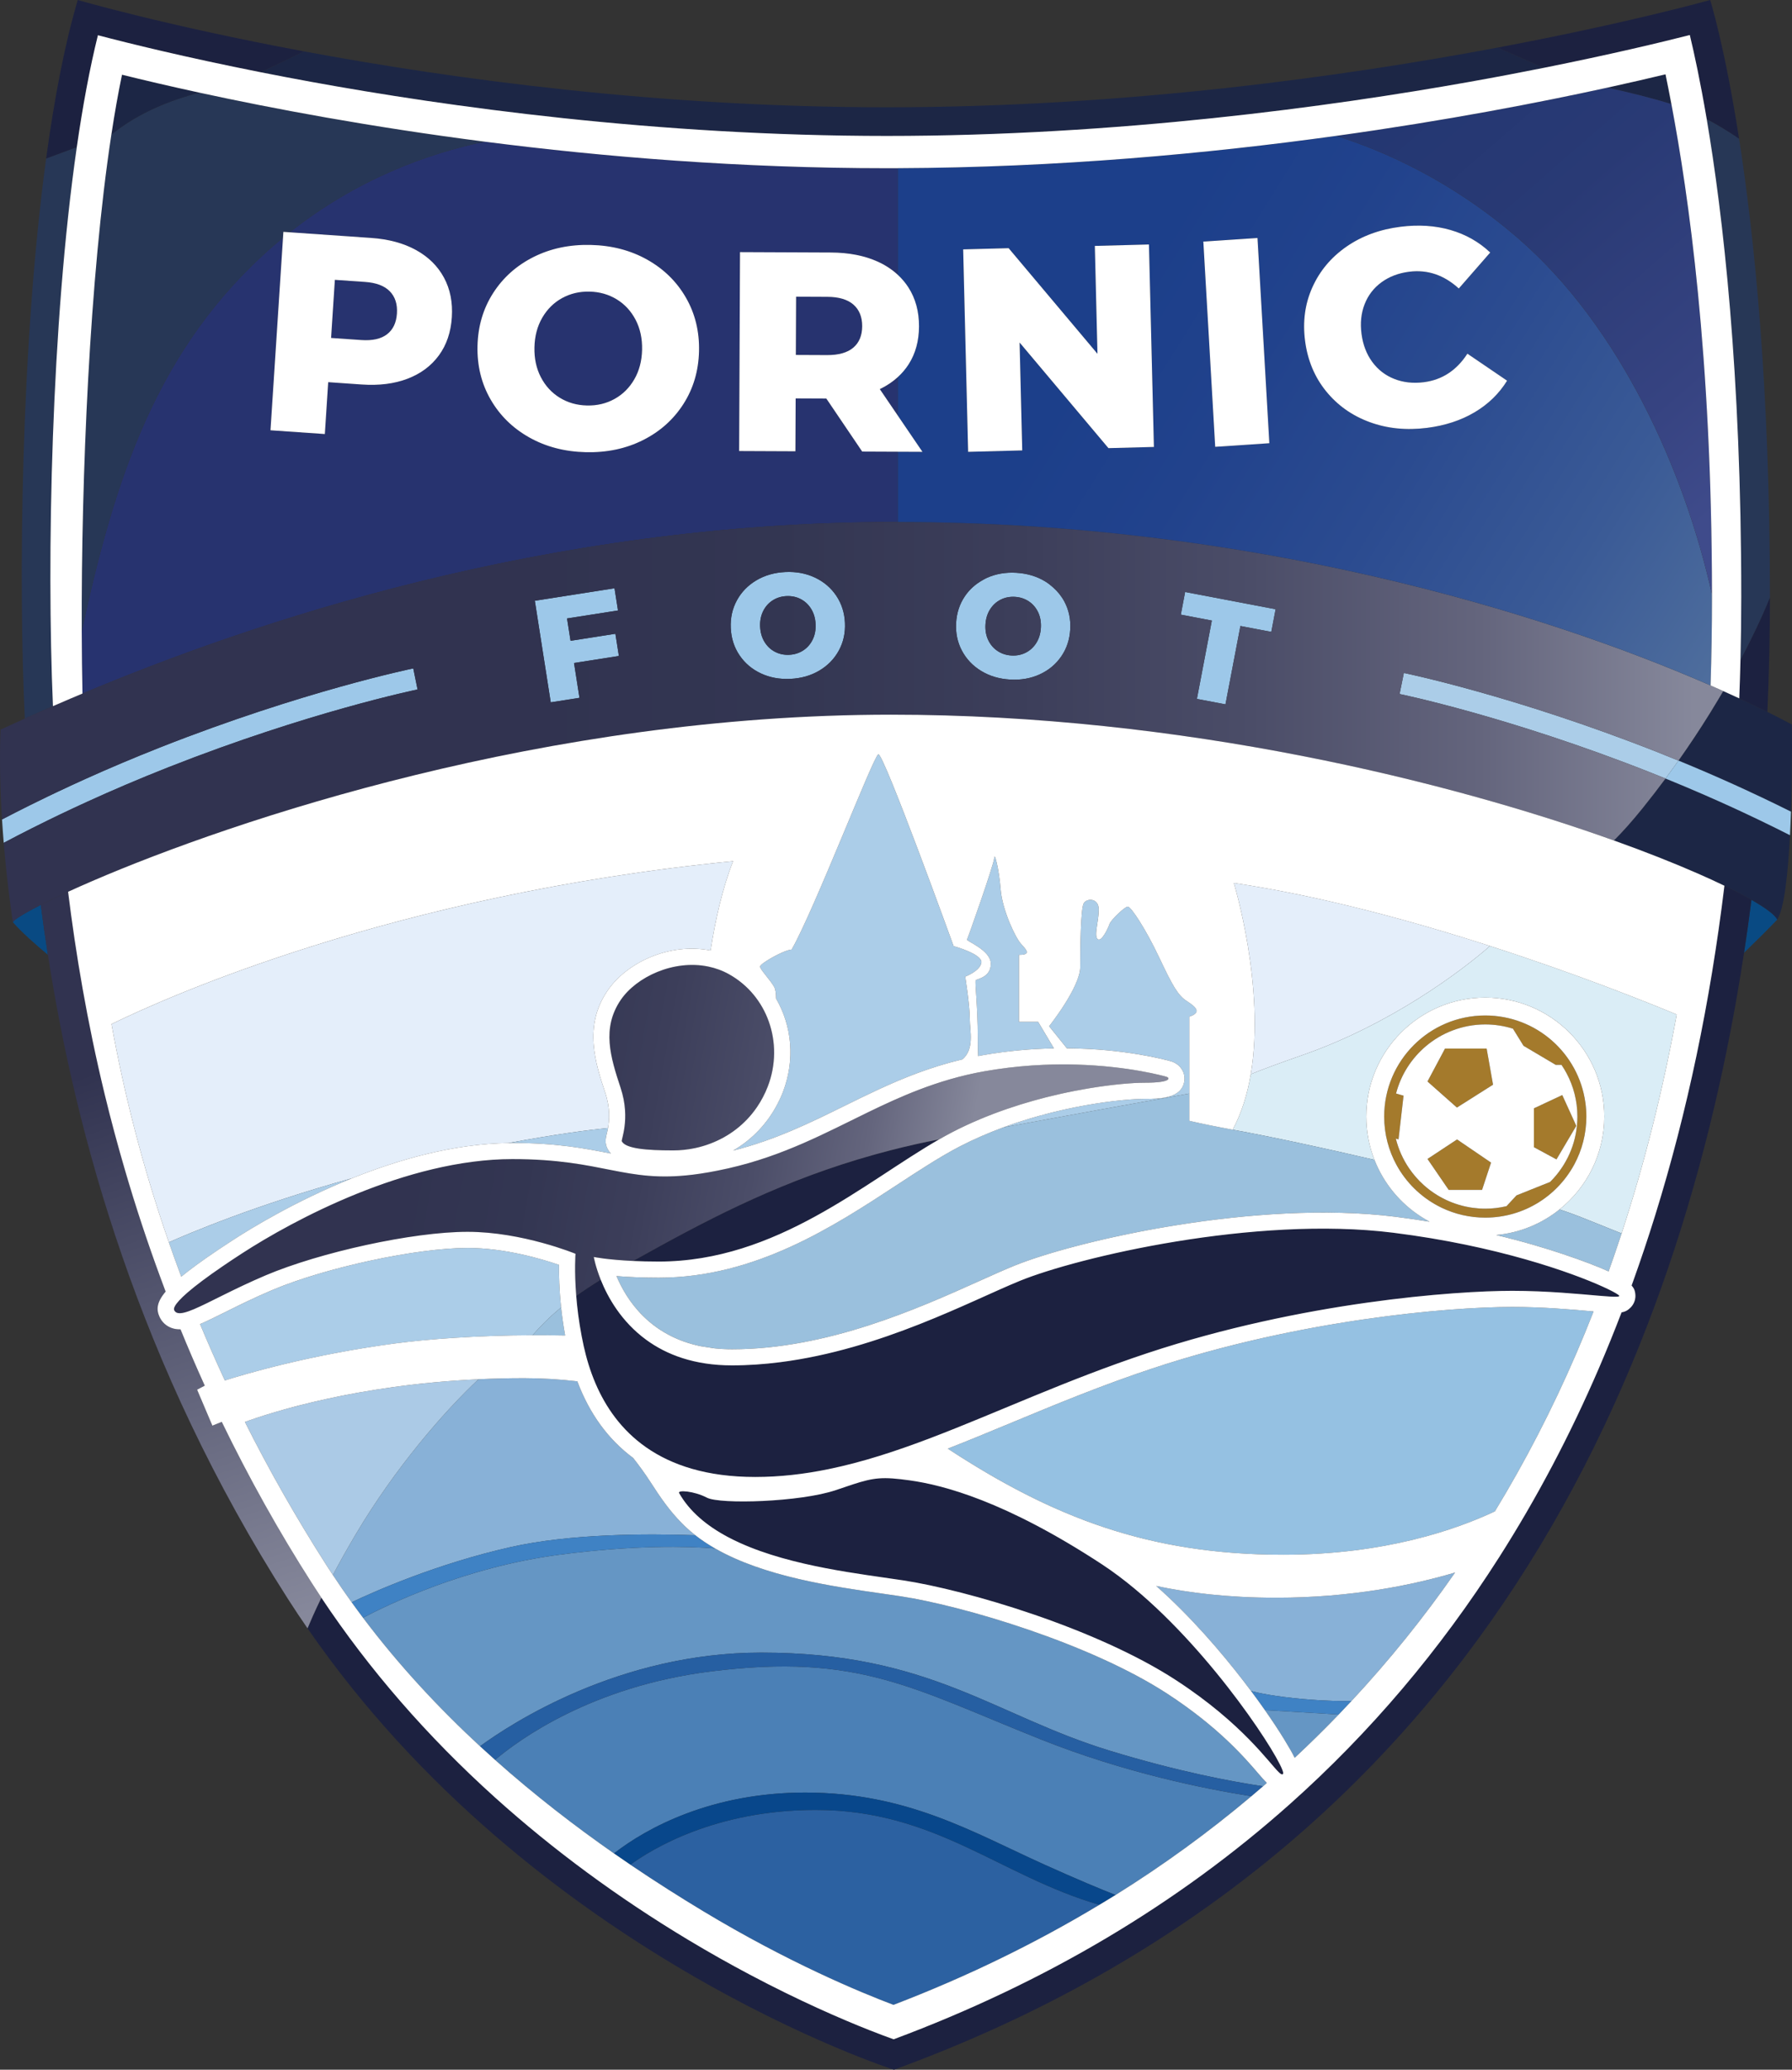
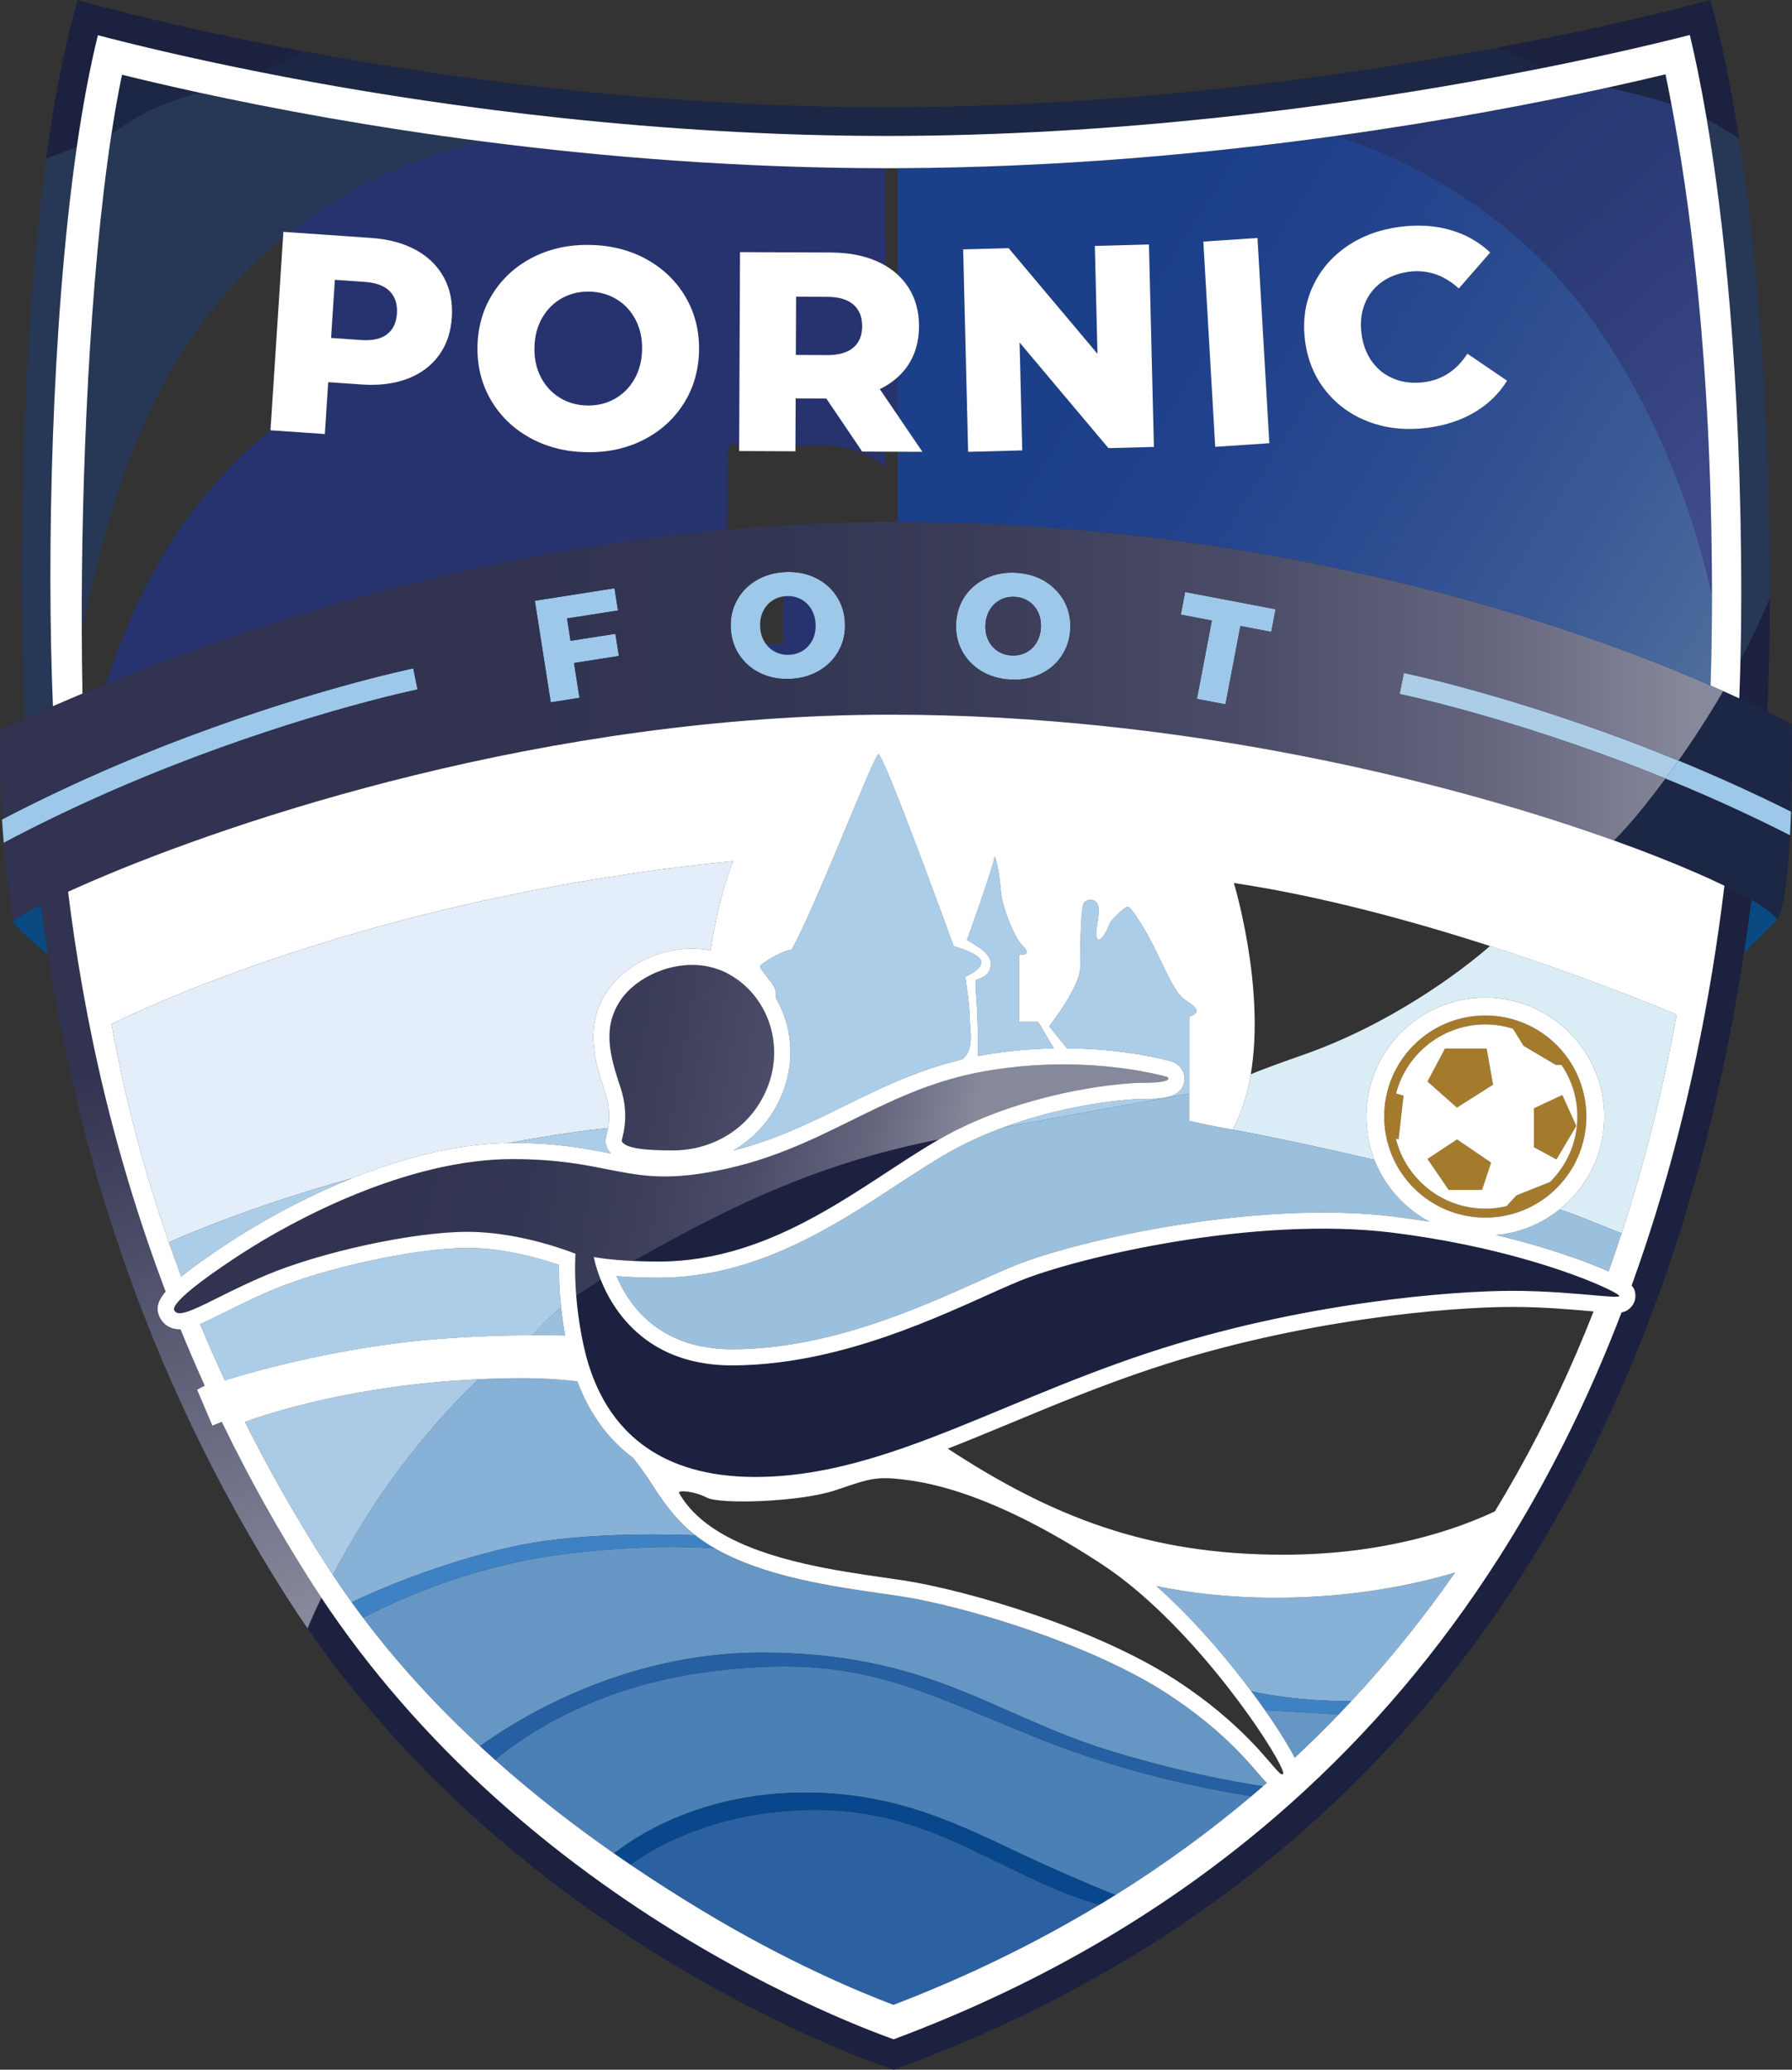
<svg xmlns="http://www.w3.org/2000/svg" version="1.1" id="Layer" x="0px" y="0px" viewBox="0 0 500.142 577.689" style="enable-background:new 0 0 500.142 577.689;" xml:space="preserve">
  <rect x="0" y="0" width="500.142" height="577.689" fill="#333333" stroke="none" />
  <style type="text/css">
	.st0{fill:#4B80B6;}
	.st1{fill:#88B1D7;}
	.st2{fill:#6596C4;}
	.st3{fill:#ABCAE6;}
	.st4{fill:#2C61A1;}
	.st5{fill:#08478B;}
	.st6{fill:#265FA2;}
	.st7{fill:#3F82C4;}
	.st8{fill:#DAEDF6;}
	.st9{fill:#E4EEFA;}
	.st10{fill:#95C1E2;}
	.st11{fill:#27336F;}
	.st12{fill:#9AC0DD;}
	.st13{fill:#094A83;}
	.st14{fill:#273756;}
	.st15{fill:#1C2645;}
	.st16{fill:#A47A2C;}
	.st17{fill:#ABCDE8;}
	.st18{fill:#9DC8E9;}
	.st19{fill:#1C2140;}
	.st20{fill:url(#SVGID_1_);}
	.st21{fill:url(#SVGID_2_);}
	.st22{fill:url(#SVGID_3_);}
	.st23{fill:url(#SVGID_4_);}
	.st24{fill:url(#SVGID_5_);}
	.st25{fill:url(#SVGID_6_);}
	.st26{fill:url(#SVGID_7_);}
	.st27{fill:url(#SVGID_8_);}
	.st28{fill:#FFFFFF;}
</style>
  <g>
    <g>
      <path class="st0" d="M198.534,466.498c-33.518,4.164-53.96,19.273-60.367,24.711     c11.22,10.004,22.554,18.689,33.188,26.109     c9.15-7.149,27.288-16.99,53.349-16.99c28.468,0,46.851,11.106,66.638,20.043     c9.321,4.21,15.779,6.888,20.005,8.546c13.392-8.351,26.035-17.556,37.923-27.573     c-12.885-2.019-35.371-6.527-58.694-15.823     C254.705,471.221,239.641,461.391,198.534,466.498z" />
    </g>
    <g>
      <path class="st1" d="M356.109,445.944c-13.556,0-24.642-1.409-33.424-3.287     c9.76,8.641,18.231,18.587,24.29,26.436c0.74,0.959,1.467,1.922,2.186,2.885     c1.865,0.504,6.387,1.523,14.597,2.251c6.546,0.58,10.93,0.6,13.47,0.514     c10.4-11.167,20.045-23.108,28.888-35.827     C394.505,442.36,377.336,445.944,356.109,445.944z" />
      <path class="st1" d="M191.427,426.264c-0.196-0.186-0.373-0.372-0.562-0.558     c-0.186-0.184-0.375-0.365-0.557-0.552c-3.429-3.479-5.867-6.981-8.922-11.735     c-1.434-2.231-3.152-4.545-4.658-6.474c-6.962-5.159-12.195-12.325-15.595-21.4     c-4.871-0.561-9.848-0.877-14.897-0.877c-4.374,0-8.601,0.109-12.684,0.3     c-9.609,9.008-23.267,24.712-34.294,43.327     c-2.428,4.098-4.529,7.867-6.349,11.314c1.702,2.582,3.446,5.117,5.23,7.602     c6.663-3.166,23.862-10.768,44.352-15.394     c16.608-3.75,37.999-3.79,51.574-3.305c-0.922-0.722-1.805-1.477-2.644-2.269     C191.423,426.25,191.425,426.257,191.427,426.264z" />
    </g>
    <g>
      <path class="st2" d="M353.026,477.314c1.973,2.816,3.777,5.54,5.307,8.028     c1.324,2.151,2.309,3.868,3.01,5.295c4.202-3.919,8.299-7.947,12.286-12.09     C368.432,478.227,358.029,477.593,353.026,477.314z" />
      <path class="st2" d="M325.903,472.817c-21.682-14.166-57.307-24.65-74.556-27.274     c-1.549-0.236-3.229-0.477-5.012-0.731c-14.002-2.004-33.015-4.733-46.777-12.627     c-7.608-0.591-22.398-0.998-43.449,1.76     c-26.258,3.44-47.982,13.997-54.789,17.59     c10.084,13.392,21.252,25.327,32.653,35.869     c8.684-6.354,38.897-26.14,78.477-26.14c47.149,0,65.021,17.532,97.362,27.404     c18.806,5.741,33.608,8.553,42.714,9.903c0.35-0.303,0.694-0.612,1.043-0.917     c-0.699-0.696-1.425-1.535-2.264-2.513     C347.402,490.59,340.138,482.12,325.903,472.817z" />
    </g>
    <g>
      <path class="st3" d="M92.909,439.609c1.82-3.446,3.921-7.216,6.349-11.314     c11.027-18.615,24.686-34.32,34.294-43.327     c-33.987,1.589-57.548,9.137-65.197,11.917     c6.572,13.095,14.151,26.529,22.903,40.208     C91.8,437.941,92.357,438.772,92.909,439.609z" />
    </g>
    <g>
      <path class="st4" d="M175.932,520.461c7.242,4.908,14.094,9.221,20.269,12.946     c23.83,14.374,43.975,22.71,53.16,26.177     c20.394-7.807,39.564-17.14,57.471-27.924     c-27.917-8.131-45.733-26.481-79.192-26.481     C199.598,505.178,181.814,516.166,175.932,520.461z" />
    </g>
    <path class="st5" d="M224.705,500.327c-26.061,0-44.199,9.841-53.349,16.99    c1.543,1.077,3.066,2.12,4.577,3.144c5.882-4.295,23.666-15.282,51.708-15.282    c33.459,0,51.275,18.35,79.192,26.481c1.51-0.909,3.024-1.814,4.515-2.744    c-4.226-1.657-10.684-4.336-20.005-8.546    C271.556,511.434,253.173,500.327,224.705,500.327z" />
    <g>
      <path class="st6" d="M309.811,488.668c-32.34-9.872-50.213-27.404-97.362-27.404     c-39.58,0-69.794,19.785-78.477,26.14c1.396,1.291,2.795,2.556,4.196,3.805     c6.407-5.438,26.849-20.547,60.367-24.711     c41.106-5.106,56.17,4.723,92.043,19.021     c23.324,9.296,45.809,13.805,58.694,15.823c1.09-0.918,2.177-1.839,3.254-2.771     C343.419,497.22,328.617,494.409,309.811,488.668z" />
    </g>
    <g>
      <path class="st7" d="M363.757,474.229c-8.21-0.728-12.731-1.747-14.597-2.251     c1.339,1.792,2.637,3.582,3.866,5.336c5.003,0.279,15.406,0.913,20.604,1.232     c1.21-1.257,2.408-2.526,3.597-3.803     C374.687,474.829,370.303,474.81,363.757,474.229z" />
      <path class="st7" d="M142.492,431.817c-20.49,4.627-37.689,12.228-44.352,15.394     c1.047,1.458,2.107,2.899,3.18,4.323c6.807-3.593,28.532-14.15,54.789-17.59     c21.051-2.758,35.842-2.352,43.449-1.76c-1.946-1.116-3.786-2.337-5.492-3.673     C180.49,428.026,159.1,428.066,142.492,431.817z" />
    </g>
    <g>
      <path class="st8" d="M363.598,294.462c-6.825,2.381-11.419,4.105-14.508,5.36     c-0.934,5.531-2.535,10.823-5.058,15.488c0.114,0.021,0.217,0.041,0.332,0.062     c10.427,1.91,24.686,4.955,39.245,8.364c-1.471-3.749-2.288-7.824-2.288-12.089     c0-18.313,14.899-33.212,33.213-33.212s33.213,14.899,33.213,33.212     c0,10.476-4.88,19.828-12.481,25.919c2.305,0.769,4.332,1.496,6.002,2.166     c5.208,2.09,8.813,3.536,11.314,4.54c6.367-19.414,11.478-39.791,15.391-61.108     c-8.485-3.526-28.051-11.366-52.123-19.123     C407.729,271.174,387.979,285.954,363.598,294.462z" />
    </g>
    <g>
-       <path class="st9" d="M344.364,246.455c0,0,8.84,28.988,4.726,53.366     c3.089-1.255,7.683-2.978,14.508-5.36c24.381-8.507,44.131-23.287,52.253-30.421     C394.083,257.025,368.635,250.079,344.364,246.455z" />
      <path class="st9" d="M47.129,346.745c5.265-2.349,24.23-10.449,51.098-17.865     c13.095-5.276,28.43-9.63,43.639-9.839     c13.306-2.475,22.245-3.643,27.824-4.189c0.388-2.174,0.64-5.592-0.76-9.821     c-2.729-8.241-6.125-18.496,0.54-28.387     c5.476-8.126,17.524-13.605,28.848-11.346c1.295-8.365,3.271-17.26,6.286-24.929     c-94.842,9.317-158.736,38.246-173.484,45.469     C34.442,304.138,39.445,324.644,47.129,346.745z" />
    </g>
    <g>
-       <path class="st10" d="M444.764,366.039c-0.269-0.024-0.53-0.046-0.815-0.071     c-5.675-0.499-13.447-1.183-21.883-1.183c-18.06,0-59.515,3.608-100.329,17.133     c-14.214,4.71-27.049,10.041-39.461,15.196     c-6.092,2.53-11.98,4.969-17.752,7.223     c29.078,19.029,55.943,29.607,93.624,29.607c28.443,0,48.491-7.11,59.069-12.103     c8.446-13.88,16.041-28.564,22.722-44.067     C441.605,373.906,443.212,369.993,444.764,366.039z" />
-     </g>
+       </g>
    <g>
      <g>
        <path class="st11" d="M108.02,93.303c1.674-1.287,2.596-3.224,2.763-5.809      c0.168-2.584-0.494-4.644-1.984-6.177c-1.491-1.534-3.795-2.409-6.91-2.625      l-8.428-0.584L92.406,94.327l8.428,0.584      C103.95,95.128,106.345,94.592,108.02,93.303z" />
        <path class="st11" d="M172.132,83.556c-2.248-1.376-4.775-2.098-7.583-2.163      c-2.809-0.065-5.367,0.539-7.675,1.81c-2.309,1.272-4.154,3.098-5.533,5.477      c-1.381,2.381-2.106,5.133-2.179,8.259c-0.072,3.126,0.525,5.909,1.794,8.35      c1.268,2.442,3.026,4.351,5.274,5.727c2.246,1.377,4.774,2.098,7.583,2.163      c2.807,0.065,5.366-0.538,7.674-1.81c2.308-1.271,4.153-3.097,5.534-5.477      c1.379-2.38,2.106-5.132,2.179-8.259c0.072-3.125-0.527-5.909-1.795-8.35      C176.138,86.843,174.379,84.933,172.132,83.556z" />
-         <path class="st11" d="M247.513,46.952c-40.738,0-79.032-3.142-112.275-7.414      C119.444,42.848,99.688,49.936,80.879,64.838l22.732,1.576      c4.852,0.336,9.013,1.459,12.481,3.369c3.467,1.909,6.071,4.474,7.812,7.694      c1.74,3.22,2.475,6.915,2.204,11.081c-0.271,4.167-1.477,7.713-3.616,10.637      c-2.141,2.925-5.052,5.094-8.735,6.507c-3.684,1.414-7.952,1.952-12.805,1.616      l-9.348-0.648l-0.941,14.479l-15.171-1.052l3.494-53.737      c-0.79,0.651-1.58,1.31-2.366,1.99      c-33.182,28.686-44.774,66.052-53.805,107.821      c0.021,6.073,0.091,11.901,0.206,17.407      c46.486-19.499,128.747-47.888,227.009-47.888c0.183,0,0.365,0.002,0.548,0.003      v-19.607l-9.941-0.043l-10.009-14.797l-8.566-0.037l-0.065,14.753l-15.704-0.068      l0.242-55.52l25.381,0.11c5.023,0.022,9.382,0.874,13.076,2.556      c2.153,0.98,4.009,2.21,5.585,3.673V46.944      C249.556,46.947,248.536,46.952,247.513,46.952z M190.738,112.769      c-2.777,4.336-6.539,7.694-11.285,10.075c-4.746,2.382-10.059,3.505-15.94,3.368      c-5.881-0.136-11.136-1.502-15.767-4.101c-4.631-2.598-8.234-6.127-10.807-10.586      c-2.574-4.459-3.797-9.443-3.669-14.953c0.127-5.509,1.579-10.431,4.357-14.767      c2.776-4.335,6.539-7.693,11.285-10.075c4.746-2.381,10.06-3.505,15.94-3.368      c5.881,0.136,11.136,1.503,15.767,4.101c4.631,2.6,8.233,6.128,10.807,10.586      c2.573,4.46,3.797,9.444,3.669,14.953      C194.967,103.512,193.514,108.434,190.738,112.769z" />
+         <path class="st11" d="M247.513,46.952c-40.738,0-79.032-3.142-112.275-7.414      C119.444,42.848,99.688,49.936,80.879,64.838l22.732,1.576      c4.852,0.336,9.013,1.459,12.481,3.369c3.467,1.909,6.071,4.474,7.812,7.694      c1.74,3.22,2.475,6.915,2.204,11.081c-0.271,4.167-1.477,7.713-3.616,10.637      c-2.141,2.925-5.052,5.094-8.735,6.507c-3.684,1.414-7.952,1.952-12.805,1.616      l-9.348-0.648l-0.941,14.479l-15.171-1.052c-0.79,0.651-1.58,1.31-2.366,1.99      c-33.182,28.686-44.774,66.052-53.805,107.821      c0.021,6.073,0.091,11.901,0.206,17.407      c46.486-19.499,128.747-47.888,227.009-47.888c0.183,0,0.365,0.002,0.548,0.003      v-19.607l-9.941-0.043l-10.009-14.797l-8.566-0.037l-0.065,14.753l-15.704-0.068      l0.242-55.52l25.381,0.11c5.023,0.022,9.382,0.874,13.076,2.556      c2.153,0.98,4.009,2.21,5.585,3.673V46.944      C249.556,46.947,248.536,46.952,247.513,46.952z M190.738,112.769      c-2.777,4.336-6.539,7.694-11.285,10.075c-4.746,2.382-10.059,3.505-15.94,3.368      c-5.881-0.136-11.136-1.502-15.767-4.101c-4.631-2.598-8.234-6.127-10.807-10.586      c-2.574-4.459-3.797-9.443-3.669-14.953c0.127-5.509,1.579-10.431,4.357-14.767      c2.776-4.335,6.539-7.693,11.285-10.075c4.746-2.381,10.06-3.505,15.94-3.368      c5.881,0.136,11.136,1.503,15.767,4.101c4.631,2.6,8.233,6.128,10.807,10.586      c2.573,4.46,3.797,9.444,3.669,14.953      C194.967,103.512,193.514,108.434,190.738,112.769z" />
        <path class="st11" d="M230.91,82.851l-8.724-0.038l-0.071,16.259l8.724,0.038      c3.225,0.014,5.661-0.675,7.306-2.07c1.645-1.393,2.473-3.386,2.485-5.977      c0.011-2.59-0.801-4.604-2.432-6.039      C236.564,83.589,234.135,82.865,230.91,82.851z" />
        <path class="st11" d="M250.577,116.005V105.253c-1.436,1.314-3.106,2.439-5.026,3.359      L250.577,116.005z" />
      </g>
    </g>
    <g>
      <path class="st12" d="M148.628,372.678c2.971-0.012,6.011,0.012,9.103,0.076     c-0.504-2.778-0.864-5.401-1.123-7.822     C152.697,368.134,150.478,370.646,148.628,372.678z" />
      <path class="st12" d="M441.268,339.732c-1.669-0.67-3.696-1.397-6.002-2.166     c-4.94,3.959-11.027,6.538-17.679,7.147c7.596,1.824,13.902,3.721,18.711,5.338     c5.698,1.916,9.754,3.493,12.659,4.815c1.253-3.498,2.457-7.033,3.626-10.595     C450.081,343.268,446.477,341.821,441.268,339.732z" />
      <path class="st12" d="M383.609,323.735c-14.559-3.41-28.818-6.455-39.245-8.364     c-0.115-0.021-0.218-0.041-0.332-0.062c-5.208-0.958-9.136-1.776-12.094-2.475     c0-1.688,0-4.427,0-7.606c-4.372,0.782-9.776,1.752-15.875,2.852     c-3,0.541-6.168,1.114-9.466,1.713c-8.245,1.496-17.294,3.149-26.533,4.855     c-4.076,1.5-8.184,3.263-12.185,5.335c-5.464,2.83-11.352,6.688-17.584,10.772     c-17.581,11.521-39.46,25.859-66.443,25.859c-4.859,0-8.789-0.2-11.789-0.449     c2.763,6.602,9.202,16.576,23.404,19.556c1.314,0.192,2.623,0.397,3.929,0.61     c1.549,0.166,3.17,0.261,4.882,0.261c26.675,0,52.129-11.444,68.973-19.018     c3.707-1.667,6.909-3.106,9.752-4.267     c17.129-6.989,67.538-18.585,106.43-13.702c3.314,0.416,6.495,0.883,9.565,1.382     c-0.8-0.425-1.579-0.885-2.339-1.373     C390.794,335.855,386.186,330.303,383.609,323.735z" />
    </g>
    <g>
      <path class="st13" d="M488.819,251.147c-0.618,4.87-1.304,9.796-2.062,14.771     c2.888-2.785,6.625-6.447,9.267-9.25     C495.481,255.446,492.996,253.535,488.819,251.147z" />
      <path class="st13" d="M3.598,257.391c2.363,2.774,6.596,6.469,9.769,9.111     c-0.745-4.782-1.401-9.43-1.981-13.932     C6.492,255.059,3.776,256.786,3.598,257.391z" />
    </g>
    <g>
      <path class="st14" d="M31.076,37.603c-6.076,39.917-8.41,95.412-8.262,138.567     c9.031-41.768,20.623-79.134,53.805-107.821c0.786-0.68,1.575-1.339,2.366-1.99     l0.107-1.645l1.786,0.124c18.809-14.902,38.565-21.99,54.36-25.299     c-31.966-4.108-59.258-9.26-79.562-13.671     C47.639,27.923,38.568,31.466,31.076,37.603z" />
      <path class="st14" d="M19.361,41.83l-6.484,2.407     C5.775,96.573,5.128,162.758,6.928,200.567c1.66-0.745,3.389-1.515,5.202-2.312     c0.866-0.381,1.748-0.767,2.648-1.158c-1.788-41.55-0.469-106.635,6.656-156.036     L19.361,41.83z" />
      <path class="st14" d="M485.372,38.704c-1.81-1.24-4.086-2.706-6.725-4.209     c-0.741-0.422-1.517-0.845-2.311-1.267c4.508,26.54,9.645,70.554,9.645,133.344     c0,5.935-0.079,11.816-0.22,17.653c1.056-1.992,2.039-3.914,2.953-5.763     c1.172-2.371,2.242-4.632,3.182-6.73c0.795-1.772,1.483-3.412,2.085-4.934     c0-0.075,0-0.151,0-0.226C493.981,108.213,489.63,66.025,485.372,38.704z" />
    </g>
    <g>
      <path class="st15" d="M31.076,37.603c7.492-6.137,16.563-9.68,24.6-11.736     c-8.485-1.843-15.752-3.557-21.626-5.011     C32.972,26.027,31.983,31.644,31.076,37.603z" />
      <path class="st15" d="M464.839,20.746c-4.579,1.101-10.008,2.359-16.19,3.713     c5.903,1.301,12.484,2.905,17.834,4.604     C465.904,25.997,465.349,23.213,464.839,20.746z" />
      <path class="st15" d="M417.988,13.279C375.393,21.285,313.97,29.944,247.513,29.944     c-63.541,0-121.437-7.917-162.696-15.609c-2.726,1.34-6.007,2.936-9.119,4.411     c-1.029,0.487-2.035,0.959-2.999,1.405c4.475,0.888,9.187,1.789,14.131,2.691     c37.739,6.89,96.25,15.102,160.683,15.102c64.419,0,124-8.209,162.638-15.096     c7.423-1.323,14.352-2.643,20.743-3.921c-1.055-0.459-2.105-0.916-3.144-1.37     C424.249,16.03,420.888,14.555,417.988,13.279z" />
      <path class="st15" d="M500.109,202.221c-2.123-1.134-4.411-2.311-6.84-3.519     c-1.609-0.801-3.283-1.616-5.023-2.444c-0.925-0.44-1.863-0.883-2.824-1.329     c-1.449-0.674-2.943-1.355-4.474-2.042c-0.476,0.817-0.971,1.648-1.468,2.479     c-0.661,1.106-1.341,2.224-2.039,3.353c-0.109,0.177-0.214,0.351-0.324,0.529     c-2.622,4.22-5.512,8.592-8.659,13.048c2.664,1.093,5.259,2.184,7.77,3.267     c2.701,1.165,5.305,2.319,7.821,3.458c0.969,0.439,1.925,0.875,2.865,1.309     c1.664,0.767,3.284,1.526,4.857,2.273c2.849,1.354,5.545,2.672,8.084,3.942     C500.278,213.904,500.109,202.221,500.109,202.221z" />
      <path class="st15" d="M486.425,226.714c-0.948-0.443-1.91-0.888-2.89-1.337     c-2.485-1.139-5.079-2.299-7.759-3.469c-3.488-1.523-7.134-3.063-10.935-4.609     c-2.042,2.752-4.173,5.524-6.416,8.305c-3.004,3.726-5.654,6.663-7.984,8.985     c8.951,3.206,16.772,6.317,23.297,9.171c2.752,1.204,5.266,2.36,7.544,3.46     c1.038,0.501,2.024,0.99,2.959,1.467c0.115,0.059,0.238,0.119,0.352,0.178     c1.564,0.802,2.966,1.562,4.225,2.282c4.177,2.388,6.662,4.3,7.205,5.521     c1.978-3.109,3.018-13.018,3.557-23.546c-2.599-1.32-5.391-2.703-8.356-4.131     C489.67,228.243,488.076,227.485,486.425,226.714z" />
    </g>
    <g>
      <path class="st16" d="M442.471,307.739c-1.903-13.731-13.682-24.305-27.937-24.305     c-15.581,0-28.213,12.631-28.213,28.213c0,4.912,1.258,9.53,3.465,13.552     c2.647,4.824,6.664,8.786,11.526,11.371c0.354,0.188,0.711,0.372,1.074,0.545     c3.679,1.758,7.798,2.744,12.148,2.744c5.421,0,10.483-1.532,14.782-4.182     c2.466-1.52,4.677-3.412,6.563-5.593c0.891-1.03,1.707-2.124,2.443-3.277     l1.071-1.813c2.138-3.974,3.354-8.519,3.354-13.348     C442.747,310.32,442.649,309.017,442.471,307.739z M433.616,328.861     c-0.321,0.356-0.653,0.702-0.993,1.04l-9.365,3.746l-0.178,0.192l-2.621,2.824     c-1.904,0.451-3.885,0.697-5.925,0.697c-1.187,0-2.354-0.088-3.499-0.244     c-5.242-0.717-9.988-3.014-13.733-6.402c-1.536-1.39-2.905-2.961-4.07-4.682     c-1.675-2.473-2.927-5.253-3.662-8.235l0.751,0.233l1.404-12.213l-2.09-0.602     c1.357-5.251,4.339-9.853,8.371-13.246c2.15-1.809,4.6-3.27,7.262-4.302     c2.877-1.115,5.999-1.734,9.265-1.734c2.69,0,5.284,0.417,7.722,1.187     l2.959,4.781l8.979,5.319h1.614c0.513,0.754,0.984,1.536,1.416,2.344     c1.927,3.604,3.023,7.717,3.023,12.081     C440.247,318.261,437.735,324.3,433.616,328.861z" />
      <polygon class="st16" points="403.3,292.668 398.407,301.859 406.619,309.136 416.705,302.753      414.917,292.668   " />
      <polygon class="st16" points="398.407,323.476 401.571,328.097 404.322,332.115 413.641,332.115      413.909,331.301 416.151,324.498 406.662,318.029   " />
      <polygon class="st16" points="428.109,309.349 428.109,320.2 434.407,323.604 439.939,314.242      436.024,305.646   " />
    </g>
    <g>
      <path class="st17" d="M156.007,353.039c-4.861-1.671-15.155-4.722-25.515-4.722     c-14.257,0-39.744,5.5-54.542,11.771c-5.088,2.156-9.563,4.384-13.16,6.174     c-2.766,1.376-5.024,2.498-6.952,3.311c2.151,5.175,4.458,10.42,6.924,15.727     c5.8-1.84,23.937-7.198,47.56-10.334c9.049-1.201,22.721-2.226,38.307-2.288     c1.85-2.031,4.069-4.544,7.979-7.747     C156.069,359.89,155.977,355.743,156.007,353.039z" />
      <path class="st17" d="M98.227,328.88c-26.868,7.416-45.833,15.516-51.098,17.865     c0.979,2.815,2.002,5.656,3.07,8.521c0.132,0.355,0.266,0.711,0.4,1.067     c0.548-0.453,1.135-0.923,1.765-1.413c3.114-2.419,7.255-5.304,12.7-8.837     C70.314,342.678,82.693,335.139,98.227,328.88z" />
      <path class="st17" d="M169.583,320.696c-0.871-1.613-0.512-3.1-0.25-4.185     c0.102-0.422,0.236-0.982,0.357-1.66c-5.579,0.547-14.518,1.714-27.824,4.189     c0.379-0.005,0.758-0.021,1.137-0.021c12.587,0,20.458,1.562,27.403,2.938     c0.032,0.006,0.062,0.012,0.094,0.019c-0.351-0.386-0.66-0.807-0.914-1.276     L169.583,320.696z" />
      <path class="st17" d="M331.236,279.412c-2.489-1.596-4.021-4.34-7.723-12.191     c-3.702-7.851-7.851-14.17-8.745-14.17s-4.787,3.83-5.106,4.851     c-0.319,1.021-2.234,5.17-3.319,4.213c-1.085-0.957,0.319-4.915,0.319-8.234     s-3.383-3.255-4.213-1.723s-0.957,12.128-0.957,17.745     c0,5.617-8.681,16.532-8.681,16.532l4.957,6.159     c16.113,0.126,27.328,3.137,29.021,3.619c2.527,0.725,4.108,3.031,3.764,5.488     c-0.702,5-6.975,5-11.125,5c-1.822,0-4.914,0.182-8.861,0.66     c-1.492,0.181-3.1,0.402-4.817,0.674c-7.287,1.156-16.401,3.198-25.685,6.615     c9.239-1.706,18.288-3.359,26.533-4.855c3.298-0.598,6.466-1.171,9.466-1.713     c6.098-1.101,11.502-2.07,15.875-2.852c0-7.457,0-17.296,0-21.475     C335.513,282.604,333.726,281.008,331.236,279.412z" />
      <path class="st17" d="M289.747,285.221h-5.362c0,0,0-12.064,0-18.702     c3.319,0,2.298-1.213,0.638-3c-1.66-1.787-5.298-9.574-5.745-15.255     c-0.447-5.681-1.723-10.596-1.787-8.809c-0.064,1.787-7.34,22.34-7.596,22.787     c-0.255,0.447,6.638,2.936,6.638,6.763c0,3.827-3.894,4.216-4.213,4.599     c-0.319,0.383,0.574,7.213,0.574,15.798c0,2.643,0.042,4.313,0.101,5.362     c0.322-0.061,0.636-0.128,0.961-0.186c7.196-1.281,14-1.844,20.189-1.964     L289.747,285.221z" />
      <path class="st17" d="M269.385,272.583c0,0,4.17-1.532,4.511-3.915     c0.34-2.383-7.745-4.596-7.745-4.596s-19.617-54.17-21.021-53.532     c-1.404,0.638-17.936,43.596-24.191,54.511     c-2.106,0.064-8.809,3.894-8.809,4.723s2.745,3.574,3.936,5.681     c0.398,0.704,0.527,1.932,0.526,3.252c4.432,7.604,5.359,17.138,1.909,26.127     c-0.433,1.129-0.944,2.208-1.489,3.263c-2.855,5.529-7.167,10.015-12.409,13.052     c11.843-2.997,21.604-7.81,31.059-12.474c3.069-1.514,6.169-3.04,9.355-4.517     c7.175-3.326,14.803-6.395,23.583-8.468c3.447-2.923,2.06-7.95,2.06-11.362     C270.662,280.498,269.385,272.583,269.385,272.583z" />
      <path class="st17" d="M462.402,209.855c-39.739-15.671-70.288-21.965-70.592-22.026     l-1.195,5.88c0.299,0.061,30.331,6.248,69.586,21.729     c1.574,0.621,3.115,1.241,4.64,1.862c1.245-1.678,2.447-3.345,3.618-5.003     C466.478,211.482,464.465,210.668,462.402,209.855z" />
    </g>
    <g>
      <polygon class="st18" points="171.753,176.895 159.237,178.856 158.26,172.618 172.477,170.391      171.507,164.193 149.269,167.677 153.71,196.031 161.73,194.775 160.208,185.053      172.724,183.093   " />
      <path class="st18" d="M233.396,166.269c-1.485-2.202-3.465-3.888-5.941-5.06     c-2.476-1.17-5.229-1.686-8.26-1.544c-3.031,0.142-5.724,0.91-8.081,2.306     c-2.356,1.396-4.172,3.259-5.445,5.589c-1.273,2.331-1.844,4.916-1.711,7.755     c0.132,2.84,0.94,5.361,2.425,7.562c1.484,2.203,3.465,3.889,5.941,5.059     c2.476,1.171,5.229,1.686,8.26,1.544s5.724-0.909,8.081-2.305     c2.356-1.396,4.171-3.259,5.445-5.589c1.273-2.331,1.844-4.915,1.711-7.755     C235.689,170.991,234.88,168.471,233.396,166.269z M226.806,178.54     c-0.625,1.275-1.509,2.28-2.65,3.017c-1.143,0.738-2.438,1.14-3.884,1.207     c-1.447,0.067-2.774-0.212-3.979-0.841c-1.206-0.627-2.179-1.546-2.919-2.758     c-0.741-1.21-1.148-2.621-1.223-4.232c-0.075-1.611,0.2-3.053,0.825-4.328     c0.624-1.274,1.508-2.279,2.65-3.017c1.142-0.737,2.437-1.14,3.884-1.207     c1.447-0.067,2.773,0.213,3.979,0.841c1.205,0.628,2.179,1.547,2.919,2.758     c0.74,1.211,1.148,2.622,1.223,4.232     C227.705,175.824,227.43,177.266,226.806,178.54z" />
      <path class="st18" d="M293.929,163.96c-0.685-0.611-1.412-1.186-2.231-1.685     c-2.341-1.423-5.024-2.224-8.054-2.4c-3.028-0.177-5.788,0.306-8.277,1.447     c-0.422,0.194-0.81,0.423-1.204,0.647c-1.93,1.095-3.542,2.528-4.796,4.342     c-1.511,2.185-2.349,4.696-2.515,7.534c-0.165,2.838,0.375,5.429,1.62,7.774     c1.246,2.346,3.039,4.23,5.379,5.653c2.34,1.424,5.024,2.223,8.054,2.4     c3.028,0.177,5.788-0.305,8.277-1.447c2.49-1.141,4.49-2.804,6-4.989     c1.51-2.184,2.349-4.695,2.514-7.533c0.166-2.838-0.374-5.429-1.62-7.775     C296.266,166.404,295.201,165.095,293.929,163.96z M290.51,175.225     c-0.094,1.61-0.519,3.016-1.273,4.218c-0.755,1.202-1.738,2.109-2.951,2.723     c-1.214,0.614-2.543,0.878-3.989,0.794s-2.736-0.501-3.869-1.252     c-1.134-0.75-2.006-1.767-2.615-3.048c-0.609-1.281-0.867-2.727-0.773-4.337     c0.094-1.609,0.518-3.015,1.272-4.217c0.755-1.202,1.739-2.109,2.952-2.723     c1.213-0.613,2.542-0.878,3.989-0.794c1.446,0.084,2.735,0.502,3.869,1.253     s2.005,1.767,2.615,3.048C290.346,172.17,290.604,173.615,290.51,175.225z" />
      <polygon class="st18" points="330.145,168.495 329.561,171.556 338.22,173.207 334.051,195.076      342.026,196.596 346.195,174.727 354.814,176.37 355.594,172.278 356.019,170.047      330.767,165.233   " />
      <path class="st18" d="M44.749,208.589c-7.496,2.956-14.461,5.924-20.832,8.795     c-2.674,1.205-5.232,2.39-7.691,3.553c-1.036,0.49-2.054,0.976-3.051,1.456     c-1.615,0.779-3.179,1.543-4.689,2.293c-2.833,1.406-5.476,2.755-7.921,4.034     c0.142,2.255,0.302,4.438,0.475,6.528c2.44-1.296,5.109-2.679,7.997-4.132     c1.446-0.728,2.95-1.473,4.503-2.232c1.046-0.511,2.115-1.029,3.209-1.553     c2.396-1.147,4.903-2.321,7.52-3.517c6.85-3.128,14.433-6.39,22.681-9.643     c39.215-15.464,69.286-21.667,69.585-21.728l-1.195-5.88     C115.037,186.625,84.489,192.919,44.749,208.589z" />
      <path class="st18" d="M491.772,222.603c-1.573-0.748-3.194-1.506-4.857-2.273     c-0.94-0.434-1.896-0.87-2.865-1.309c-2.516-1.139-5.12-2.294-7.821-3.458     c-2.511-1.083-5.106-2.174-7.77-3.267c-1.171,1.658-2.373,3.325-3.618,5.003     c3.801,1.546,7.447,3.087,10.935,4.609c2.68,1.17,5.274,2.329,7.759,3.469     c0.979,0.449,1.942,0.895,2.89,1.337c1.651,0.771,3.245,1.529,4.799,2.277     c2.965,1.428,5.757,2.81,8.356,4.131c0.112-2.185,0.203-4.395,0.276-6.577     C497.317,225.274,494.621,223.957,491.772,222.603z" />
    </g>
    <g>
      <path class="st19" d="M484.242,248.687c-0.935-0.476-1.922-0.965-2.959-1.467     c-3.956,32.573-10.407,63.279-19.314,91.96     c-1.936,6.234-3.988,12.373-6.156,18.414c0.237,0.068,0.453,0.13,0.657,0.188     c-0.203-0.058-0.418-0.119-0.654-0.187c-0.326,0.553-0.286,0.486-0.612,1.039     c1.015,1.027,1.115,1.808,1.201,2.496c0.17,1.354-0.27,2.712-1.2,3.71     l-0.058,0.062c-0.744,0.772-1.461,1.2-2.569,1.396     c-2.029,5.291-4.142,10.51-6.354,15.644     c-8.078,18.746-17.364,36.303-27.804,52.69     c-16.529,25.943-35.994,48.914-58.338,68.842     c-31.311,27.925-68.254,49.899-110.675,65.723     c-1.599-0.571-3.921-1.429-6.855-2.591c-7.605-3.011-19.332-8.065-33.306-15.47     c-5.443-2.884-11.225-6.124-17.238-9.739     c-19.525-11.739-37.626-25.079-53.802-39.649     c-18.892-17.018-35.194-35.772-48.51-55.801     c-0.874,1.799-1.658,3.485-2.361,5.056c-0.552,1.234-1.05,2.394-1.506,3.489     c62.871,91.071,163.671,123.197,163.671,123.197     c164.576-60.079,219.968-198.388,237.257-311.771     c0.759-4.974,1.445-9.901,2.062-14.771c-1.26-0.72-2.661-1.48-4.225-2.282     C484.48,248.806,484.357,248.746,484.242,248.687z M457.935,358.199     c-0.101-0.029-0.224-0.064-0.375-0.106     C457.711,358.136,457.834,358.171,457.935,358.199z M458.236,358.285     c0,0-0.038-0.011-0.094-0.026C458.199,358.274,458.236,358.285,458.236,358.285z" />
      <path class="st19" d="M12.878,44.237l6.484-2.407l2.073-0.77     c1.645-11.405,3.597-21.978,5.894-31.227     c8.734,2.295,24.389,6.156,45.371,10.318c0.964-0.446,1.97-0.918,2.999-1.405     c3.112-1.474,6.393-3.071,9.119-4.411C45.835,7.067,21.702,0,21.702,0     C18.027,12.459,15.129,27.654,12.878,44.237z" />
      <path class="st19" d="M430.894,18.928c18.624-3.724,32.643-7.094,40.727-9.151     c1.23,5.105,2.923,12.902,4.715,23.451c0.794,0.422,1.569,0.845,2.311,1.267     c2.639,1.502,4.916,2.969,6.725,4.209C481.293,12.53,477.3,0,477.3,0     s-22.703,6.398-59.312,13.279c2.9,1.276,6.261,2.751,9.763,4.279     C428.789,18.011,429.839,18.469,430.894,18.928z" />
      <path class="st19" d="M491.896,171.732c-0.941,2.098-2.011,4.358-3.182,6.73     c-0.913,1.849-1.897,3.771-2.953,5.763c-0.087,3.586-0.199,7.155-0.339,10.704     c0.961,0.447,1.899,0.889,2.824,1.329c1.74,0.828,3.414,1.643,5.023,2.444     c0.507-11.302,0.709-21.989,0.712-31.903     C493.379,168.32,492.691,169.959,491.896,171.732z" />
-       <path class="st19" d="M312.241,439.927c-1.551-1.162-3.113-2.271-4.685-3.301     c-27.064-17.745-44.437-22.144-53.678-23.439     c-7.508-1.053-9.942-0.794-15.872,1.13c-1.368,0.444-2.923,0.977-4.769,1.603     c-9.845,3.338-32.299,4.003-35.927,2.103c-3.627-1.9-8.283-2.197-7.773-1.295     c2.917,5.156,7.724,9.125,13.518,12.226c1.143,0.612,2.329,1.185,3.542,1.732     c14.582,6.572,33.719,8.627,45.425,10.408     c17.617,2.681,53.872,13.277,76.34,27.957     c18.444,12.052,25.873,23.063,28.579,25.635c0.59,0.561,0.96,0.727,1.166,0.407     c0.096-0.15-0.004-0.583-0.257-1.222     C355.262,487.337,335.151,457.094,312.241,439.927z" />
      <path class="st19" d="M262.136,317.999c-4.636,0.904-9.091,1.913-13.384,3.014     c-25.621,6.569-45.523,16.389-64.176,26.59     c-2.642,1.445-5.261,2.897-7.867,4.349c2.087,0.098,4.456,0.162,7.144,0.162     C216.737,352.115,241.436,329.844,262.136,317.999z" />
      <path class="st19" d="M162.917,375.732c0.714,3.226,1.757,6.835,3.332,10.494     c5.467,12.705,17.384,26.017,44.541,26.017c6.911,0,13.682-0.802,20.432-2.184     c9.504-1.946,18.968-5.054,28.717-8.771     c18.372-7.005,37.762-16.145,60.382-23.64     C363.471,363.349,406.109,360.285,422.066,360.285c9.794,0,18.86,0.913,24.378,1.383     c2.21,0.188,3.846,0.304,4.734,0.262c0.507-0.024,0.778-0.097,0.76-0.241     c-0.01-0.078-0.175-0.224-0.458-0.417c-0.659-0.449-2.033-1.185-4.094-2.122     c-8.737-3.971-29.589-11.451-58.512-15.078     c-38.681-4.851-88.213,6.894-104.17,13.404     c-13.788,5.625-38.825,19.153-66.953,22.729c-4.426,0.563-8.925,0.888-13.472,0.888     c-10.545,0-18.268-3.01-23.907-7.128c-6.974-5.094-10.75-11.875-12.711-16.78     c-2.637,1.626-4.888,3.13-6.835,4.524c0.262,3.271,0.721,7.063,1.505,11.169     C162.509,373.814,162.704,374.765,162.917,375.732z" />
    </g>
    <g>
      <linearGradient id="SVGID_1_" gradientUnits="userSpaceOnUse" x1="79.92" y1="452.382" x2="12.516" y2="250.169">
        <stop offset="0" style="stop-color:#86889B" />
        <stop offset="0.762" style="stop-color:#313350" />
      </linearGradient>
      <path class="st20" d="M87.103,441.973c-9.281-14.505-17.679-29.57-25.21-45.116     l-2.619,1.063l-4.261-10.04l2.133-1.128c-2.353-5.186-4.603-10.427-6.762-15.715     c-0.859,0.024-1.667-0.088-2.457-0.367c-1.514-0.533-2.719-1.634-3.394-3.101     c-0.937-2.034-0.834-4.08,1.693-7.068c-0.547-1.443-1.078-2.894-1.611-4.344     c-3.537-9.624-6.759-19.403-9.663-29.326c-2.072-7.081-4.002-14.226-5.747-21.449     c-4.914-20.336-8.079-39.319-10.2-56.473c-0.864,0.396-1.69,0.78-2.485,1.155     c-0.454,0.214-0.904,0.426-1.335,0.633c-1.386,0.664-2.648,1.287-3.797,1.872     c0.58,4.501,1.236,9.149,1.981,13.932c7.77,49.91,25.201,114.462,66.997,179.783     c1.785,2.789,3.61,5.521,5.465,8.207c0.456-1.095,0.954-2.254,1.506-3.489     c0.702-1.571,1.487-3.257,2.361-5.056     C88.818,444.628,87.954,443.303,87.103,441.973z" />
      <g>
        <g>
          <linearGradient id="SVGID_2_" gradientUnits="userSpaceOnUse" x1="472.764" y1="174.773" x2="20.818" y2="174.773">
            <stop offset="0" style="stop-color:#86889B" />
            <stop offset="0.132" style="stop-color:#64657D" />
            <stop offset="0.273" style="stop-color:#4B4D68" />
            <stop offset="0.417" style="stop-color:#3C3E5A" />
            <stop offset="0.565" style="stop-color:#333652" />
            <stop offset="0.722" style="stop-color:#313350" />
          </linearGradient>
          <path class="st21" d="M287.121,167.84c-1.134-0.75-2.423-1.168-3.869-1.253       c-1.447-0.084-2.776,0.181-3.989,0.794c-1.213,0.614-2.197,1.521-2.952,2.723       c-0.755,1.202-1.179,2.608-1.272,4.217c-0.094,1.61,0.164,3.056,0.773,4.337       c0.609,1.282,1.481,2.298,2.615,3.048c1.133,0.751,2.423,1.168,3.869,1.252       s2.775-0.18,3.989-0.794c1.213-0.613,2.196-1.521,2.951-2.723       c0.755-1.202,1.18-2.607,1.273-4.218c0.094-1.61-0.164-3.055-0.773-4.337       C289.126,169.607,288.255,168.59,287.121,167.84z" />
          <linearGradient id="SVGID_3_" gradientUnits="userSpaceOnUse" x1="472.764" y1="174.573" x2="20.818" y2="174.573">
            <stop offset="0" style="stop-color:#86889B" />
            <stop offset="0.132" style="stop-color:#64657D" />
            <stop offset="0.273" style="stop-color:#4B4D68" />
            <stop offset="0.417" style="stop-color:#3C3E5A" />
            <stop offset="0.565" style="stop-color:#333652" />
            <stop offset="0.722" style="stop-color:#313350" />
          </linearGradient>
-           <path class="st22" d="M223.488,167.222c-1.206-0.627-2.533-0.908-3.979-0.841       c-1.448,0.067-2.742,0.47-3.884,1.207c-1.143,0.738-2.026,1.743-2.65,3.017       c-0.625,1.274-0.9,2.717-0.825,4.328c0.075,1.611,0.482,3.022,1.223,4.232       c0.74,1.211,1.713,2.13,2.919,2.758c1.206,0.628,2.532,0.908,3.979,0.841       c1.447-0.067,2.742-0.469,3.884-1.207c1.142-0.737,2.025-1.742,2.65-3.017       c0.625-1.274,0.899-2.716,0.825-4.328c-0.075-1.61-0.483-3.021-1.223-4.232       C225.666,168.77,224.693,167.851,223.488,167.222z" />
          <linearGradient id="SVGID_4_" gradientUnits="userSpaceOnUse" x1="472.764" y1="201.54" x2="20.818" y2="201.54">
            <stop offset="0" style="stop-color:#86889B" />
            <stop offset="0.132" style="stop-color:#64657D" />
            <stop offset="0.273" style="stop-color:#4B4D68" />
            <stop offset="0.417" style="stop-color:#3C3E5A" />
            <stop offset="0.565" style="stop-color:#333652" />
            <stop offset="0.722" style="stop-color:#313350" />
          </linearGradient>
          <path class="st23" d="M480.066,192.49c-0.871-0.388-1.755-0.778-2.651-1.17       c-46.859-20.485-128.349-45.536-226.838-45.629       c-0.183-0-0.365-0.003-0.548-0.003c-98.261,0-180.523,28.389-227.009,47.888       c-1.154,0.484-2.292,0.964-3.401,1.436c-1.665,0.709-3.279,1.404-4.841,2.084       c-0.9,0.391-1.782,0.777-2.648,1.158c-1.812,0.797-3.542,1.567-5.202,2.312       c-2.422,1.088-4.689,2.12-6.777,3.08c-0.334,8.525-0.079,17.223,0.414,25.073       c2.446-1.278,5.089-2.627,7.921-4.034c1.51-0.75,3.073-1.514,4.689-2.293       c0.997-0.481,2.015-0.966,3.051-1.456c2.459-1.163,5.017-2.348,7.691-3.553       c6.371-2.871,13.336-5.839,20.832-8.795       c39.739-15.67,70.288-21.964,70.592-22.026l1.195,5.88       c-0.299,0.061-30.37,6.264-69.585,21.728       c-8.248,3.252-15.831,6.515-22.681,9.643       c-2.617,1.195-5.125,2.369-7.52,3.517c-1.094,0.524-2.163,1.041-3.209,1.553       c-1.554,0.759-3.057,1.505-4.503,2.232c-2.888,1.453-5.557,2.837-7.997,4.132       c1.063,12.861,2.558,22.143,2.558,22.143c0.178-0.605,2.893-2.332,7.789-4.821       c1.149-0.584,2.411-1.207,3.797-1.872c0.431-0.207,0.881-0.419,1.335-0.633       c0.796-0.375,1.622-0.759,2.485-1.155c2.074-0.95,4.343-1.959,6.796-3.015       c39.433-16.987,126.643-46.419,222.867-46.419       c81.453,0,156.217,18.793,201.775,35.113c2.33-2.322,4.98-5.259,7.984-8.985       c2.242-2.781,4.374-5.553,6.416-8.305c-1.526-0.62-3.066-1.241-4.64-1.862       c-39.255-15.48-69.287-21.668-69.586-21.729l1.195-5.88       c0.304,0.062,30.853,6.355,70.592,22.026c2.063,0.814,4.076,1.628,6.057,2.441       c3.147-4.456,6.037-8.828,8.659-13.048c0.11-0.178,0.215-0.352,0.324-0.529       c0.698-1.129,1.378-2.247,2.039-3.353c0.497-0.832,0.992-1.662,1.468-2.479       C480.655,192.754,480.363,192.623,480.066,192.49z M161.73,194.775l-8.02,1.256       l-4.441-28.354l22.238-3.483l0.971,6.197l-14.218,2.227l0.977,6.238       l12.517-1.961l0.971,6.198l-12.516,1.96L161.73,194.775z M234.11,181.586       c-1.273,2.331-3.088,4.193-5.445,5.589c-2.357,1.396-5.05,2.164-8.081,2.305       s-5.784-0.373-8.26-1.544c-2.476-1.17-4.457-2.856-5.941-5.059       c-1.484-2.202-2.292-4.722-2.425-7.562c-0.132-2.839,0.438-5.424,1.711-7.755       c1.273-2.33,3.088-4.193,5.445-5.589c2.357-1.396,5.05-2.164,8.081-2.306       c3.031-0.141,5.784,0.374,8.26,1.544c2.476,1.171,4.456,2.857,5.941,5.06       c1.484,2.202,2.292,4.723,2.425,7.562       C235.954,176.671,235.383,179.255,234.11,181.586z M298.696,175.703       c-0.165,2.838-1.004,5.349-2.514,7.533c-1.51,2.185-3.51,3.848-6,4.989       c-2.489,1.142-5.249,1.624-8.277,1.447c-3.029-0.177-5.714-0.977-8.054-2.4       c-2.34-1.423-4.133-3.308-5.379-5.653c-1.245-2.345-1.785-4.937-1.62-7.774       c0.166-2.838,1.004-5.349,2.515-7.534c1.254-1.814,2.866-3.247,4.796-4.342       c0.394-0.223,0.782-0.453,1.204-0.647c2.489-1.141,5.249-1.624,8.277-1.447       c3.029,0.177,5.713,0.977,8.054,2.4c0.819,0.498,1.546,1.074,2.231,1.685       c1.272,1.135,2.338,2.444,3.147,3.968       C298.322,170.274,298.862,172.865,298.696,175.703z M355.594,172.278l-0.78,4.092       l-8.619-1.643l-4.169,21.869l-7.975-1.521l4.169-21.869l-8.659-1.651       l0.584-3.061l0.622-3.263l25.252,4.814L355.594,172.278z" />
        </g>
        <linearGradient id="SVGID_5_" gradientUnits="userSpaceOnUse" x1="272.341" y1="310.337" x2="61.958" y2="272.55">
          <stop offset="0" style="stop-color:#86889B" />
          <stop offset="0.132" style="stop-color:#64657D" />
          <stop offset="0.273" style="stop-color:#4B4D68" />
          <stop offset="0.417" style="stop-color:#3C3E5A" />
          <stop offset="0.565" style="stop-color:#333652" />
          <stop offset="0.722" style="stop-color:#313350" />
        </linearGradient>
        <path class="st24" d="M214.546,285.06c-1.943-5.411-5.706-10.125-11.033-13.116      c-1.871-1.05-3.836-1.752-5.834-2.166c-9.658-2.003-20.094,2.874-24.477,9.379      c-5.29,7.851-2.841,15.878,0,24.457c1.486,4.487,1.441,8.234,1.098,10.862      c-0.313,2.397-0.873,3.865-0.757,4.08c1.115,2.059,6.864,2.536,14.332,2.536      c2.044,0,4.089-0.213,6.095-0.636c1.459-0.308,2.892-0.736,4.291-1.266      c5.111-1.934,9.713-5.341,13.013-10.186c1.188-1.745,2.215-3.668,3.026-5.784      C216.62,297.176,216.585,290.735,214.546,285.06z" />
        <linearGradient id="SVGID_6_" gradientUnits="userSpaceOnUse" x1="265.686" y1="347.391" x2="55.303" y2="309.604">
          <stop offset="0" style="stop-color:#86889B" />
          <stop offset="0.132" style="stop-color:#64657D" />
          <stop offset="0.273" style="stop-color:#4B4D68" />
          <stop offset="0.417" style="stop-color:#3C3E5A" />
          <stop offset="0.565" style="stop-color:#333652" />
          <stop offset="0.722" style="stop-color:#313350" />
        </linearGradient>
        <path class="st25" d="M325.556,300.54c-0.591-0.169-10.394-2.958-25.047-3.392      c-2.959-0.087-6.117-0.076-9.436,0.07c-4.135,0.182-8.518,0.576-13.086,1.263      c-1.071,0.161-2.149,0.332-3.24,0.527c-6.694,1.192-12.666,3.003-18.268,5.149      c-4.923,1.886-9.56,4.031-14.139,6.255      c-11.976,5.816-23.572,12.148-38.954,15.66c-0.197,0.045-0.38,0.081-0.575,0.125      c-3.49,0.78-6.588,1.318-9.394,1.663      c-19.235,2.362-24.861-4.341-50.415-4.341c-29.489,0-61.192,17.064-75.489,26.34      c-1.904,1.236-3.638,2.39-5.231,3.476c-4.48,3.056-7.756,5.527-9.978,7.456      c-0.951,0.826-1.703,1.548-2.281,2.178c-1.196,1.303-1.64,2.206-1.404,2.719      c0.4,0.868,1.346,1.023,2.801,0.669c0.764-0.186,1.667-0.509,2.711-0.951      c4.374-1.849,11.163-5.692,20.062-9.463      c15.064-6.383,40.979-12.128,56.298-12.128s30.128,6.128,30.128,6.128      s-0.363,4.647,0.207,11.765c1.947-1.394,4.198-2.898,6.835-4.524      c-1.483-3.709-1.935-6.347-1.935-6.347s3.653,0.771,10.983,1.114      c2.605-1.452,5.224-2.904,7.867-4.349      c18.654-10.201,38.556-20.021,64.176-26.59c4.293-1.101,8.748-2.109,13.384-3.014      c1.238-0.709,2.464-1.385,3.675-2.012c9.951-5.153,20.532-8.49,29.796-10.59      c2.846-0.645,5.564-1.172,8.104-1.599c7.013-1.18,12.653-1.599,15.717-1.599      C327.215,302.2,326.449,300.795,325.556,300.54z" />
      </g>
      <linearGradient id="SVGID_7_" gradientUnits="userSpaceOnUse" x1="241.844" y1="45.53" x2="484.653" y2="197.19">
        <stop offset="0.279" style="stop-color:#1C3F8A" />
        <stop offset="0.425" style="stop-color:#21428C" />
        <stop offset="0.601" style="stop-color:#2B4B90" />
        <stop offset="0.793" style="stop-color:#3A5A96" />
        <stop offset="0.996" style="stop-color:#52719E" />
        <stop offset="1" style="stop-color:#53729E" />
      </linearGradient>
      <path class="st26" d="M477.811,166.625c0-0.23-0.002-0.452-0.002-0.681     c-7.591-34.336-25.591-74.804-54.21-99.525     c-18.463-15.949-37.176-24.23-50.663-28.495     c-35.715,4.956-77.766,8.848-122.358,9.02v29.766     c1.128,1.047,2.117,2.209,2.95,3.503c1.995,3.102,2.985,6.742,2.966,10.919     c-0.017,4.019-0.972,7.518-2.861,10.497c-0.852,1.343-1.876,2.546-3.055,3.625     v10.751l6.875,10.11l-6.875-0.03v19.607     c98.489,0.093,179.979,25.144,226.838,45.629     C477.674,183.193,477.811,174.965,477.811,166.625z M309.363,125.083L284.568,95.606     l0.737,30.111l-15.103,0.398l-1.385-56.508l12.69-0.334l24.795,29.477     l-0.737-30.111l15.103-0.398l1.385,56.508L309.363,125.083z M339.158,124.712     l-3.31-57.29l15.113-1.003l3.309,57.29L339.158,124.712z M411.54,115.085     c-3.814,2.258-8.238,3.706-13.278,4.342c-5.776,0.729-11.117,0.189-16.025-1.621     c-4.909-1.81-8.957-4.682-12.143-8.618c-3.188-3.934-5.135-8.6-5.847-13.997     c-0.711-5.397-0.036-10.394,2.028-14.992c2.062-4.597,5.233-8.381,9.512-11.352     c4.279-2.97,9.305-4.82,15.08-5.549c5.04-0.637,9.696-0.335,13.969,0.901     c4.272,1.238,7.964,3.332,11.075,6.283l-8.765,10.042     c-4.126-3.763-8.734-5.324-13.825-4.681c-2.993,0.378-5.573,1.358-7.74,2.937     c-2.166,1.581-3.739,3.621-4.717,6.122c-0.98,2.502-1.268,5.268-0.868,8.3     c0.399,3.033,1.396,5.638,2.99,7.813c1.594,2.177,3.644,3.76,6.15,4.75     c2.505,0.991,5.255,1.296,8.246,0.918c5.092-0.643,9.145-3.297,12.16-7.963     l11.08,7.537C418.38,109.885,415.351,112.828,411.54,115.085z" />
      <linearGradient id="SVGID_8_" gradientUnits="userSpaceOnUse" x1="404.142" y1="19.466" x2="497.589" y2="126.7">
        <stop offset="0" style="stop-color:#243772" />
        <stop offset="0.338" style="stop-color:#293A75" />
        <stop offset="0.766" style="stop-color:#364381" />
        <stop offset="1" style="stop-color:#3F4B8B" />
      </linearGradient>
      <path class="st27" d="M477.809,165.944c-0.045-66.709-6.588-111.826-11.325-136.881     c-5.35-1.699-11.931-3.303-17.834-4.604     c-18.927,4.146-44.971,9.198-75.714,13.465     c13.487,4.265,32.2,12.546,50.663,28.495     C452.217,91.139,470.217,131.607,477.809,165.944z" />
    </g>
    <g>
      <path class="st28" d="M100.951,107.318c4.853,0.336,9.12-0.203,12.805-1.616     c3.683-1.413,6.594-3.582,8.735-6.507c2.14-2.924,3.345-6.47,3.616-10.637     c0.271-4.166-0.464-7.86-2.204-11.081c-1.741-3.22-4.346-5.785-7.812-7.694     c-3.468-1.909-7.628-3.032-12.481-3.369l-22.732-1.576l-1.786-0.124L78.985,66.359     l-3.494,53.737l15.171,1.052l0.941-14.479L100.951,107.318z M93.461,78.108     l8.428,0.584c3.115,0.216,5.419,1.091,6.91,2.625     c1.49,1.534,2.152,3.594,1.984,6.177c-0.168,2.585-1.09,4.522-2.763,5.809     c-1.675,1.288-4.07,1.824-7.186,1.608l-8.428-0.584L93.461,78.108z" />
      <path class="st28" d="M147.746,122.111c4.631,2.599,9.887,3.966,15.767,4.101     c5.881,0.136,11.194-0.986,15.94-3.368c4.746-2.381,8.508-5.739,11.285-10.075     c2.777-4.335,4.23-9.257,4.357-14.767c0.127-5.51-1.097-10.494-3.669-14.953     c-2.574-4.459-6.176-7.987-10.807-10.586c-4.631-2.598-9.887-3.966-15.767-4.101     c-5.881-0.136-11.194,0.987-15.94,3.368     c-4.746,2.382-8.508,5.74-11.285,10.075c-2.777,4.336-4.229,9.258-4.357,14.767     c-0.128,5.51,1.095,10.495,3.669,14.953     C139.512,115.984,143.115,119.513,147.746,122.111z M151.342,88.68     c1.379-2.379,3.224-4.205,5.533-5.477c2.308-1.271,4.866-1.875,7.675-1.81     c2.807,0.065,5.335,0.787,7.583,2.163c2.247,1.377,4.005,3.287,5.274,5.727     c1.268,2.442,1.867,5.225,1.795,8.35c-0.072,3.126-0.799,5.879-2.179,8.259     c-1.381,2.38-3.226,4.206-5.534,5.477c-2.309,1.272-4.867,1.875-7.674,1.81     c-2.809-0.065-5.337-0.786-7.583-2.163c-2.248-1.376-4.006-3.285-5.274-5.727     c-1.269-2.441-1.867-5.224-1.794-8.35     C149.235,93.813,149.961,91.061,151.342,88.68z" />
      <path class="st28" d="M253.632,101.629c1.889-2.978,2.844-6.478,2.861-10.497     c0.019-4.177-0.971-7.817-2.966-10.919c-0.833-1.294-1.822-2.456-2.95-3.503     c-1.576-1.463-3.432-2.692-5.585-3.673c-3.694-1.682-8.053-2.533-13.076-2.556     l-25.381-0.11l-0.242,55.52l15.704,0.068l0.065-14.753l8.566,0.037     l10.009,14.797l9.941,0.043l6.875,0.03l-6.875-10.11l-5.026-7.392     c1.921-0.921,3.59-2.045,5.026-3.359     C251.755,104.175,252.78,102.972,253.632,101.629z M238.145,97.04     c-1.646,1.395-4.082,2.084-7.306,2.07l-8.724-0.038l0.071-16.259l8.724,0.038     c3.225,0.014,5.654,0.739,7.288,2.174c1.632,1.435,2.444,3.449,2.432,6.039     C240.619,93.654,239.79,95.647,238.145,97.04z" />
      <polygon class="st28" points="268.817,69.606 270.202,126.114 285.305,125.717 284.568,95.606      309.363,125.083 322.053,124.748 320.668,68.24 305.565,68.638 306.302,98.749      281.507,69.272   " />
      <polygon class="st28" points="350.961,66.419 335.848,67.422 339.158,124.712 354.27,123.709        " />
      <path class="st28" d="M385.581,78.779c2.166-1.579,4.747-2.559,7.74-2.937     c5.091-0.643,9.7,0.918,13.825,4.681l8.765-10.042     c-3.111-2.951-6.802-5.045-11.075-6.283c-4.273-1.236-8.929-1.537-13.969-0.901     c-5.776,0.729-10.801,2.579-15.08,5.549c-4.279,2.97-7.449,6.755-9.512,11.352     c-2.064,4.599-2.739,9.595-2.028,14.992c0.711,5.397,2.659,10.063,5.847,13.997     c3.187,3.936,7.234,6.808,12.143,8.618c4.908,1.81,10.249,2.35,16.025,1.621     c5.04-0.636,9.464-2.084,13.278-4.342c3.812-2.257,6.84-5.2,9.084-8.829     l-11.08-7.537c-3.015,4.666-7.068,7.32-12.16,7.963     c-2.992,0.378-5.742,0.072-8.246-0.918c-2.506-0.989-4.556-2.572-6.15-4.75     c-1.594-2.176-2.591-4.78-2.99-7.813c-0.4-3.032-0.112-5.798,0.868-8.3     C381.843,82.401,383.415,80.36,385.581,78.779z" />
      <path class="st28" d="M397.302,330.713c3.745,3.388,8.491,5.685,13.733,6.402     c1.145,0.157,2.312,0.244,3.499,0.244c2.039,0,4.021-0.246,5.925-0.697     l2.621-2.824l0.178-0.192l9.365-3.746c0.341-0.337,0.672-0.684,0.993-1.04     c4.119-4.561,6.631-10.599,6.631-17.214c0-4.365-1.096-8.477-3.023-12.081     c-0.432-0.808-0.903-1.591-1.416-2.344h-1.614l-8.979-5.319l-2.959-4.781     c-2.439-0.77-5.033-1.187-7.722-1.187c-3.266,0-6.388,0.618-9.265,1.734     c-2.663,1.032-5.112,2.493-7.262,4.302c-4.032,3.392-7.014,7.995-8.371,13.246     l2.09,0.602l-1.404,12.213l-0.751-0.233c0.735,2.982,1.986,5.762,3.662,8.235     C394.397,327.751,395.766,329.323,397.302,330.713z M439.939,314.242l-5.532,9.362     l-6.298-3.404v-10.851l7.915-3.702L439.939,314.242z M404.322,332.115l-2.751-4.017     l-3.164-4.621l8.255-5.447l9.489,6.468l-2.243,6.804l-0.268,0.813H404.322z      M403.3,292.668h11.617l1.787,10.085l-10.085,6.383l-8.213-7.277L403.3,292.668z" />
      <path class="st28" d="M450.442,234.589c-45.557-16.32-120.321-35.113-201.775-35.113     c-96.224,0-183.433,29.432-222.867,46.419c-2.453,1.057-4.722,2.065-6.796,3.015     c2.122,17.155,5.286,36.137,10.2,56.473c1.746,7.223,3.675,14.368,5.747,21.449     c2.904,9.923,6.126,19.701,9.663,29.326c0.533,1.45,1.063,2.901,1.611,4.344     c-2.526,2.988-2.63,5.034-1.693,7.068c0.675,1.467,1.88,2.567,3.394,3.101     c0.791,0.278,1.598,0.39,2.457,0.367c2.159,5.288,4.409,10.529,6.762,15.715     l-2.133,1.128l4.261,10.04l2.619-1.063     c7.531,15.546,15.929,30.61,25.21,45.116c0.851,1.33,1.716,2.654,2.593,3.973     c13.317,20.029,29.618,38.783,48.51,55.801     c16.175,14.57,34.277,27.91,53.802,39.649     c6.013,3.615,11.796,6.855,17.238,9.739     c13.974,7.405,25.7,12.459,33.306,15.47c2.933,1.161,5.255,2.02,6.855,2.591     c42.421-15.824,79.364-37.798,110.675-65.723     c22.344-19.928,41.809-42.899,58.338-68.842     c10.441-16.387,19.726-33.943,27.804-52.69     c2.212-5.134,4.325-10.353,6.354-15.644c1.107-0.196,1.824-0.625,2.569-1.396     l0.058-0.062c0.93-0.998,1.37-2.357,1.2-3.71     c-0.081-0.647-0.174-1.376-1.029-2.314c0.147-0.406,0.291-0.814,0.437-1.221     c2.168-6.041,4.22-12.18,6.156-18.414     c8.907-28.681,15.358-59.386,19.314-91.96     c-2.277-1.1-4.792-2.257-7.544-3.46     C467.214,240.906,459.393,237.795,450.442,234.589z M277.492,239.455     c0.064-1.787,1.34,3.128,1.787,8.809c0.447,5.681,4.085,13.468,5.745,15.255     c1.66,1.787,2.681,3-0.638,3c0,6.638,0,18.702,0,18.702h5.362l4.4,7.392     c-6.189,0.12-12.993,0.683-20.189,1.964c-0.325,0.058-0.639,0.125-0.961,0.186     c-0.059-1.048-0.101-2.718-0.101-5.362c0-8.585-0.894-15.415-0.574-15.798     c0.319-0.383,4.213-0.772,4.213-4.599c0-3.827-6.894-6.316-6.638-6.763     C270.151,261.795,277.428,241.242,277.492,239.455z M220.939,265.051     c6.255-10.915,22.787-53.872,24.191-54.511     c1.404-0.638,21.021,53.532,21.021,53.532s8.085,2.213,7.745,4.596     c-0.34,2.383-4.511,3.915-4.511,3.915s1.277,7.915,1.277,11.745     c0,3.412,1.386,8.439-2.06,11.362c-8.78,2.073-16.408,5.142-23.583,8.468     c-3.186,1.477-6.287,3.003-9.355,4.517c-9.455,4.665-19.216,9.478-31.059,12.474     c5.242-3.037,9.554-7.523,12.409-13.052c0.545-1.055,1.055-2.134,1.489-3.263     c3.45-8.989,2.522-18.523-1.909-26.127c0.001-1.319-0.128-2.547-0.526-3.252     c-1.191-2.106-3.936-4.851-3.936-5.681S218.832,265.115,220.939,265.051z      M174.3,314.477c0.343-2.628,0.388-6.375-1.098-10.862     c-2.841-8.579-5.29-16.606,0-24.457c4.383-6.505,14.819-11.382,24.477-9.379     c1.998,0.414,3.963,1.116,5.834,2.166c5.327,2.991,9.09,7.705,11.033,13.116     c2.038,5.675,2.074,12.116-0.246,18.161c-0.812,2.116-1.838,4.039-3.026,5.784     c-3.299,4.845-7.902,8.252-13.013,10.186c-1.399,0.53-2.833,0.958-4.291,1.266     c-2.005,0.423-4.051,0.636-6.095,0.636c-7.468,0-13.218-0.477-14.332-2.536     C173.426,318.342,173.987,316.874,174.3,314.477z M31.12,285.837     c14.748-7.224,78.642-36.152,173.484-45.469     c-3.015,7.669-4.991,16.564-6.286,24.929     c-11.324-2.259-23.372,3.22-28.848,11.346     c-6.665,9.891-3.269,20.146-0.54,28.387c1.401,4.229,1.149,7.647,0.76,9.821     c-0.121,0.678-0.255,1.238-0.357,1.66c-0.262,1.085-0.621,2.571,0.25,4.185     l0.002,0.004c0.254,0.469,0.563,0.89,0.914,1.276     c-0.032-0.006-0.062-0.012-0.094-0.019c-6.945-1.377-14.815-2.938-27.403-2.938     c-0.379,0-0.758,0.016-1.137,0.021c-15.209,0.209-30.544,4.563-43.639,9.839     c-15.534,6.259-27.913,13.798-33.163,17.204     c-5.444,3.532-9.585,6.417-12.7,8.837c-0.631,0.49-1.217,0.96-1.765,1.413     c-0.134-0.356-0.267-0.712-0.4-1.067c-1.068-2.865-2.092-5.706-3.07-8.521     C39.445,324.644,34.442,304.138,31.12,285.837z M48.619,365.689     c-0.236-0.513,0.207-1.415,1.404-2.719c0.579-0.63,1.33-1.353,2.281-2.178     c2.223-1.929,5.498-4.401,9.978-7.456c1.592-1.086,3.326-2.24,5.231-3.476     c14.298-9.277,46-26.34,75.489-26.34c25.554,0,31.179,6.703,50.415,4.341     c2.806-0.345,5.904-0.883,9.394-1.663c0.194-0.043,0.378-0.08,0.575-0.125     c15.383-3.512,26.979-9.844,38.954-15.66c4.579-2.224,9.216-4.369,14.139-6.255     c5.603-2.146,11.575-3.957,18.268-5.149c1.091-0.194,2.168-0.366,3.24-0.527     c4.568-0.687,8.952-1.081,13.086-1.263c3.318-0.146,6.477-0.158,9.436-0.07     c14.653,0.433,24.456,3.223,25.047,3.392c0.894,0.255,1.66,1.66-6.128,1.66     c-3.064,0-8.704,0.419-15.717,1.599c-2.541,0.427-5.258,0.954-8.104,1.599     c-9.264,2.099-19.845,5.436-29.796,10.59c-1.211,0.627-2.436,1.304-3.675,2.012     c-20.7,11.845-45.399,34.116-78.283,34.116c-2.688,0-5.057-0.065-7.144-0.162     c-7.331-0.343-10.983-1.114-10.983-1.114s0.452,2.638,1.935,6.347     c1.961,4.905,5.737,11.687,12.711,16.78c5.639,4.118,13.362,7.128,23.907,7.128     c4.547,0,9.047-0.325,13.472-0.888c28.128-3.577,53.165-17.104,66.953-22.729     c15.957-6.511,65.489-18.255,104.17-13.404     c28.922,3.627,49.775,11.107,58.512,15.078c2.061,0.937,3.435,1.673,4.094,2.122     c0.283,0.193,0.449,0.339,0.458,0.417c0.018,0.143-0.253,0.217-0.76,0.241     c-0.888,0.041-2.524-0.074-4.734-0.262c-5.518-0.47-14.584-1.383-24.378-1.383     c-15.957,0-58.596,3.064-101.745,17.362c-22.62,7.495-42.011,16.636-60.382,23.64     c-9.749,3.717-19.213,6.826-28.717,8.771c-6.75,1.382-13.521,2.184-20.432,2.184     c-27.157,0-39.074-13.312-44.541-26.017c-1.575-3.659-2.618-7.268-3.332-10.494     c-0.214-0.966-0.408-1.917-0.586-2.853c-0.783-4.107-1.243-7.898-1.505-11.169     c-0.57-7.118-0.207-11.765-0.207-11.765s-14.809-6.128-30.128-6.128     s-41.234,5.745-56.298,12.128c-8.899,3.771-15.688,7.615-20.062,9.463     c-1.044,0.441-1.946,0.765-2.711,0.951     C49.966,366.712,49.019,366.557,48.619,365.689z M386.322,311.646     c0-15.581,12.631-28.213,28.213-28.213c14.255,0,26.034,10.574,27.937,24.305     c0.177,1.278,0.276,2.581,0.276,3.907c0,4.829-1.216,9.374-3.354,13.348     c-0.333,0.62-0.694,1.222-1.071,1.813c-0.736,1.152-1.552,2.247-2.443,3.277     c-1.886,2.181-4.097,4.073-6.563,5.593c-4.299,2.65-9.361,4.182-14.782,4.182     c-4.35,0-8.469-0.986-12.148-2.744c-0.363-0.173-0.72-0.357-1.074-0.545     c-4.862-2.585-8.879-6.548-11.526-11.371     C387.579,321.176,386.322,316.559,386.322,311.646z M357.851,493.871     c0.253,0.64,0.354,1.072,0.257,1.222c-0.206,0.32-0.575,0.154-1.166-0.407     c-2.706-2.572-10.135-13.584-28.579-25.635     c-22.468-14.681-58.723-25.277-76.34-27.957     c-11.706-1.781-30.844-3.836-45.425-10.408c-1.213-0.547-2.399-1.12-3.542-1.732     c-5.795-3.102-10.602-7.07-13.518-12.226c-0.51-0.902,4.145-0.605,7.773,1.295     c3.627,1.9,26.081,1.234,35.927-2.103c1.846-0.626,3.401-1.159,4.769-1.603     c5.93-1.924,8.364-2.183,15.872-1.13c9.241,1.295,26.614,5.695,53.678,23.439     c1.572,1.031,3.134,2.139,4.685,3.301     C335.151,457.094,355.262,487.337,357.851,493.871z M55.837,369.573     c1.929-0.813,4.187-1.935,6.952-3.311c3.596-1.79,8.072-4.018,13.16-6.174     c14.798-6.271,40.286-11.771,54.542-11.771c10.36,0,20.654,3.051,25.515,4.722     c-0.03,2.704,0.062,6.852,0.601,11.892c0.259,2.421,0.62,5.045,1.123,7.822     c-3.091-0.064-6.132-0.087-9.103-0.076c-15.585,0.062-29.257,1.087-38.307,2.288     c-23.623,3.136-41.76,8.494-47.56,10.334     C60.295,379.993,57.989,374.747,55.837,369.573z M352.525,498.571     c-1.077,0.932-2.164,1.853-3.254,2.771     c-11.888,10.018-24.532,19.222-37.923,27.573     c-1.492,0.93-3.005,1.835-4.515,2.744     c-17.907,10.784-37.077,20.117-57.471,27.924     c-9.185-3.467-29.33-11.803-53.16-26.177     c-6.175-3.725-13.027-8.038-20.269-12.946c-1.511-1.024-3.034-2.067-4.577-3.144     c-10.634-7.42-21.968-16.105-33.188-26.109     c-1.401-1.249-2.8-2.515-4.196-3.805     c-11.401-10.541-22.569-22.476-32.653-35.869     c-1.073-1.425-2.133-2.865-3.18-4.323c-1.785-2.485-3.529-5.02-5.23-7.602     c-0.552-0.837-1.109-1.668-1.651-2.516c-8.753-13.679-16.331-27.114-22.903-40.208     c7.649-2.78,31.211-10.328,65.197-11.917c4.083-0.191,8.31-0.3,12.684-0.3     c5.049,0,10.026,0.317,14.897,0.877c3.4,9.074,8.633,16.24,15.595,21.4     c1.506,1.929,3.224,4.242,4.658,6.474c3.054,4.754,5.493,8.257,8.922,11.735     c0.181,0.184,0.37,0.368,0.557,0.552c0.189,0.186,0.367,0.372,0.562,0.558     c-0.001-0.007-0.003-0.014-0.005-0.022c0.839,0.792,1.722,1.547,2.644,2.269     c1.707,1.336,3.546,2.556,5.492,3.673c13.762,7.894,32.775,10.623,46.777,12.627     c1.784,0.255,3.463,0.495,5.012,0.731c17.249,2.624,52.874,13.108,74.556,27.274     c14.235,9.303,21.499,17.773,25.401,22.324c0.838,0.977,1.565,1.817,2.264,2.513     C353.219,497.958,352.875,498.268,352.525,498.571z M377.227,474.743     c-1.19,1.277-2.388,2.546-3.597,3.803c-3.987,4.143-8.084,8.171-12.286,12.09     c-0.701-1.427-1.687-3.143-3.01-5.295c-1.53-2.488-3.334-5.212-5.307-8.028     c-1.229-1.754-2.527-3.544-3.866-5.336c-0.719-0.963-1.446-1.926-2.186-2.885     c-6.059-7.849-14.53-17.795-24.29-26.436c8.782,1.879,19.868,3.287,33.424,3.287     c21.227,0,38.396-3.585,50.006-7.029C397.272,451.635,387.627,463.576,377.227,474.743     z M439.939,377.774c-6.681,15.503-14.276,30.188-22.722,44.067     c-10.578,4.993-30.626,12.103-59.069,12.103c-37.681,0-64.546-10.578-93.624-29.607     c5.772-2.254,11.661-4.693,17.752-7.223     c12.412-5.155,25.247-10.486,39.461-15.196     c40.814-13.524,82.27-17.133,100.329-17.133c8.436,0,16.208,0.684,21.883,1.183     c0.286,0.025,0.546,0.048,0.815,0.071     C443.212,369.993,441.605,373.906,439.939,377.774z M452.583,344.272     c-1.168,3.563-2.373,7.098-3.626,10.595c-2.905-1.323-6.96-2.899-12.659-4.815     c-4.809-1.617-11.114-3.515-18.711-5.338c6.652-0.609,12.74-3.188,17.679-7.147     c7.6-6.092,12.481-15.444,12.481-25.919c0-18.313-14.899-33.212-33.213-33.212     s-33.213,14.899-33.213,33.212c0,4.265,0.817,8.34,2.288,12.089     c2.577,6.568,7.185,12.12,13.051,15.882c0.76,0.487,1.539,0.947,2.339,1.373     c-3.07-0.499-6.252-0.967-9.565-1.382     c-38.892-4.883-89.301,6.713-106.43,13.702     c-2.843,1.16-6.045,2.6-9.752,4.267c-16.844,7.573-42.298,19.018-68.973,19.018     c-1.713,0-3.334-0.095-4.882-0.261c-1.305-0.213-2.614-0.418-3.929-0.61     c-14.202-2.98-20.641-12.954-23.404-19.556     c3,0.249,6.93,0.449,11.789,0.449c26.982,0,48.862-14.339,66.443-25.859     c6.232-4.085,12.12-7.942,17.584-10.772c4.001-2.072,8.109-3.835,12.185-5.335     c9.284-3.416,18.399-5.458,25.685-6.615c1.716-0.272,3.325-0.494,4.817-0.674     c3.946-0.478,7.039-0.66,8.861-0.66c4.15,0,10.423,0,11.125-5     c0.345-2.457-1.236-4.764-3.764-5.488c-1.694-0.482-12.909-3.493-29.021-3.619     l-4.957-6.159c0,0,8.681-10.915,8.681-16.532c0-5.617,0.128-16.213,0.957-17.745     s4.213-1.596,4.213,1.723s-1.404,7.277-0.319,8.234     c1.085,0.957,3-3.192,3.319-4.213c0.319-1.021,4.213-4.851,5.106-4.851     s5.043,6.319,8.745,14.17c3.702,7.851,5.234,10.596,7.723,12.191     c2.489,1.596,4.277,3.191,0.702,4.34c0,4.179,0,14.018,0,21.475     c0,3.179,0,5.918,0,7.606c2.958,0.698,6.885,1.516,12.094,2.475     c2.522-4.664,4.124-9.956,5.058-15.488c4.114-24.378-4.726-53.366-4.726-53.366     c24.271,3.624,49.719,10.57,71.487,17.585     c24.072,7.758,43.637,15.597,52.123,19.123     C464.061,304.481,458.95,324.858,452.583,344.272z" />
      <path class="st28" d="M476.336,33.228c-1.792-10.55-3.485-18.346-4.715-23.451     c-8.084,2.057-22.103,5.427-40.727,9.151c-6.391,1.278-13.321,2.598-20.743,3.921     C371.513,29.735,311.932,37.944,247.513,37.944c-64.433,0-122.944-8.213-160.683-15.102     c-4.945-0.903-9.656-1.804-14.131-2.691c-20.982-4.162-36.637-8.023-45.371-10.318     c-2.297,9.249-4.249,19.822-5.894,31.227c-7.125,49.401-8.444,114.486-6.656,156.036     c1.563-0.68,3.177-1.375,4.841-2.084c1.109-0.472,2.247-0.952,3.401-1.436     c-0.115-5.506-0.185-11.334-0.206-17.407     c-0.148-43.155,2.187-98.65,8.262-138.567c0.907-5.959,1.896-11.576,2.974-16.747     c5.874,1.454,13.141,3.168,21.626,5.011c20.304,4.411,47.597,9.564,79.562,13.671     c33.243,4.272,71.537,7.414,112.275,7.414c1.023,0,2.043-0.005,3.064-0.009     c44.593-0.172,86.644-4.063,122.358-9.02     c30.743-4.267,56.787-9.319,75.714-13.465c6.182-1.354,11.611-2.612,16.19-3.713     c0.51,2.467,1.065,5.251,1.644,8.317c4.737,25.055,11.28,70.172,11.325,136.881     c0,0.229,0.002,0.452,0.002,0.681c0,8.34-0.136,16.568-0.396,24.695     c0.896,0.392,1.78,0.782,2.651,1.17c0.297,0.132,0.589,0.264,0.883,0.396     c1.531,0.687,3.025,1.369,4.474,2.042c0.14-3.549,0.252-7.117,0.339-10.704     c0.141-5.837,0.22-11.717,0.22-17.653     C485.981,103.782,480.844,59.768,476.336,33.228z" />
    </g>
  </g>
</svg>